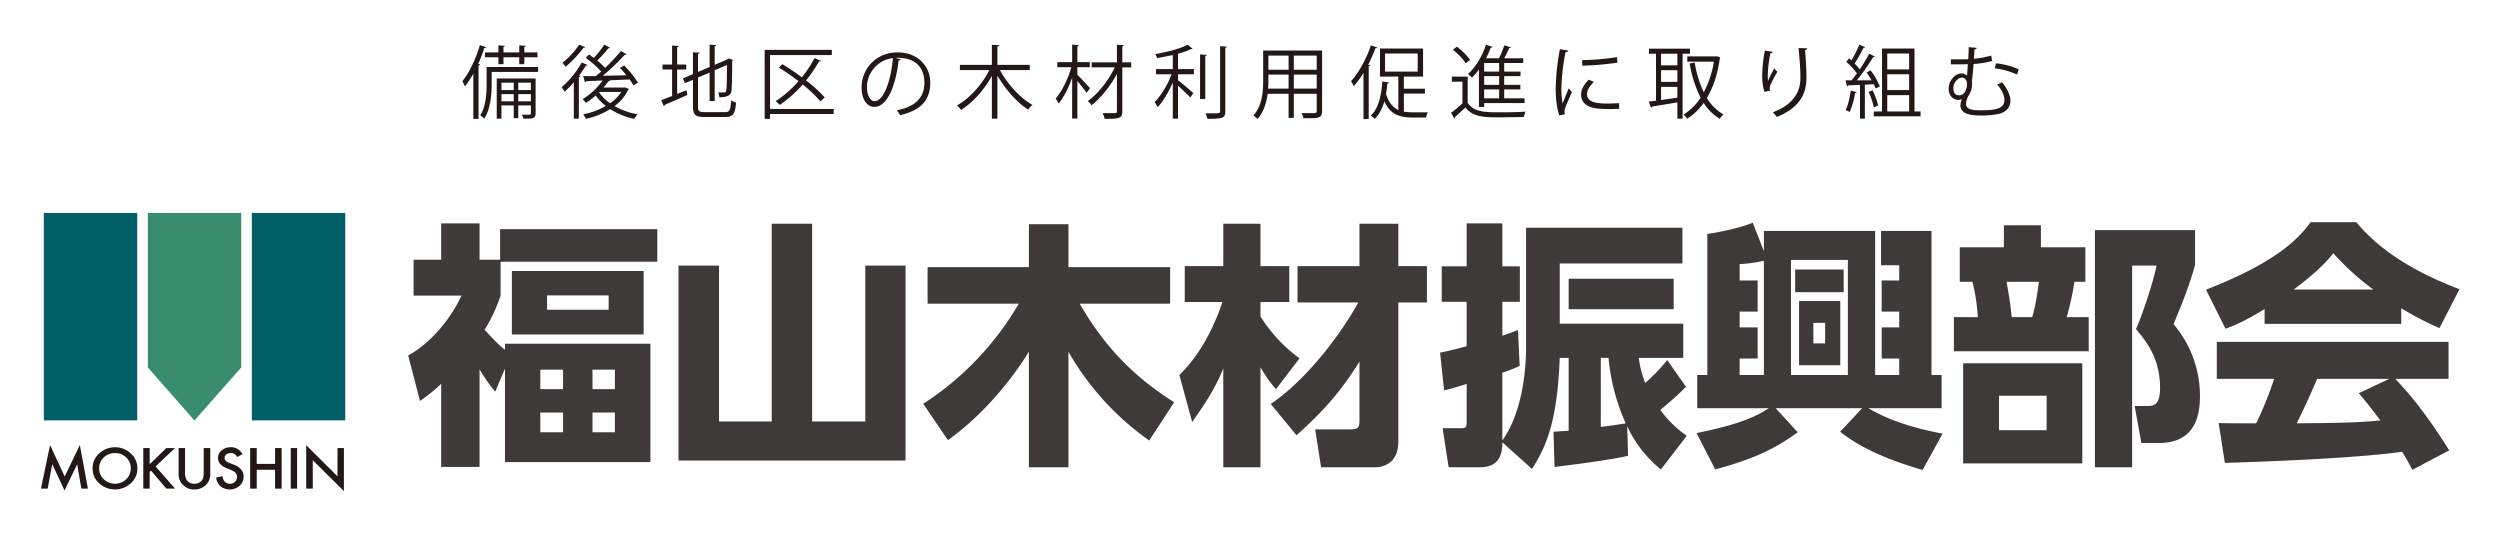
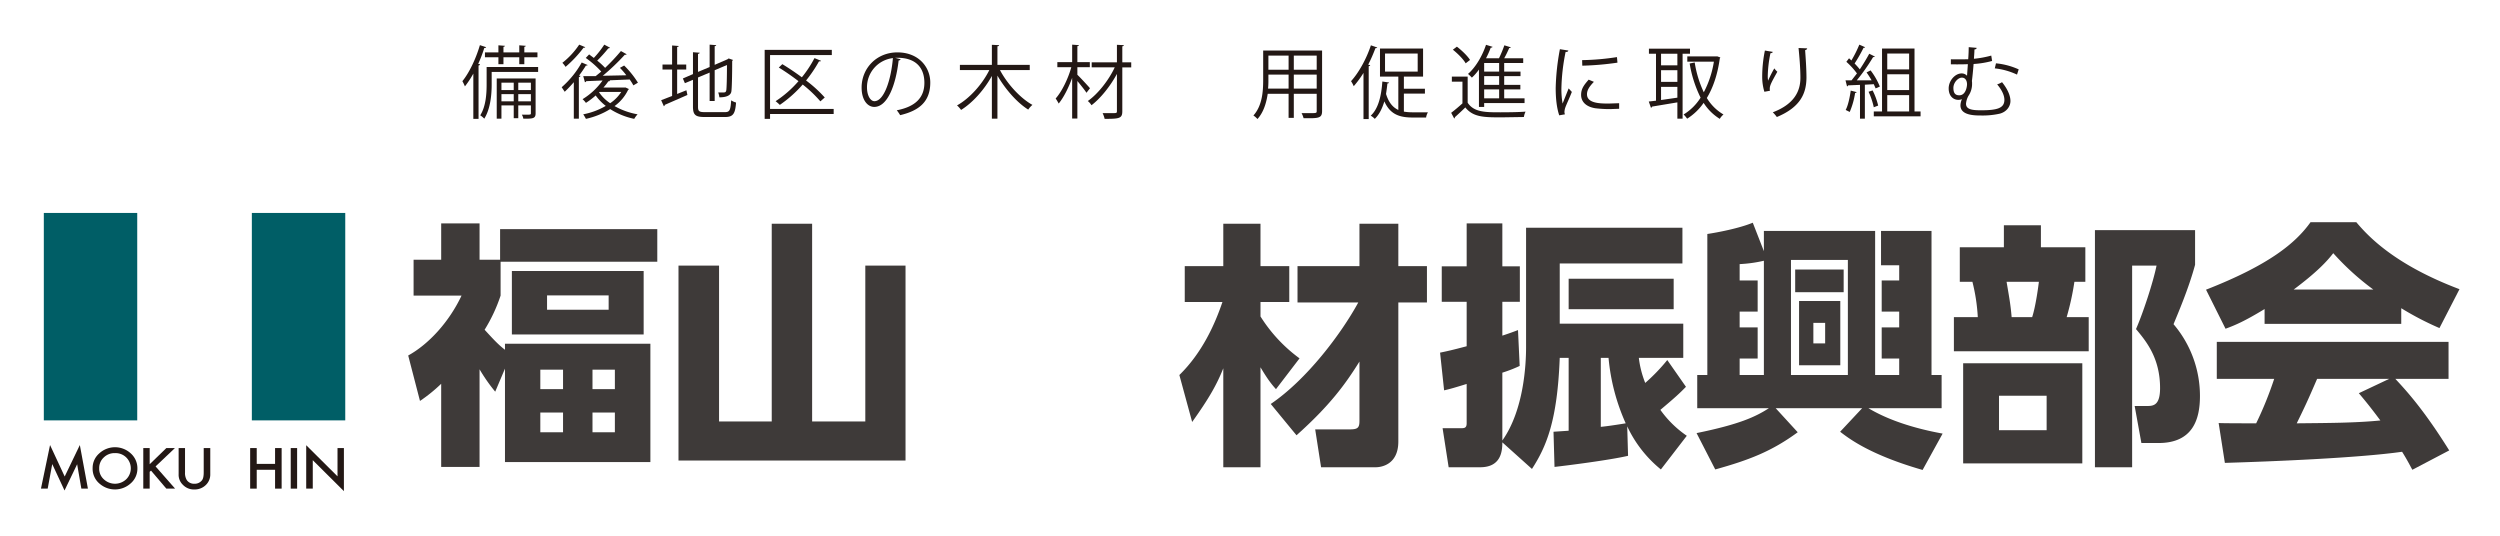
<svg xmlns="http://www.w3.org/2000/svg" id="svg79" width="560" height="120" version="1.1">
  <defs id="defs4">
    <style id="style2">.cls-1{fill:#231815}.cls-2{fill:#005e66}.cls-4{fill:#3e3a39}</style>
  </defs>
  <g id="レイヤー_4" data-name="レイヤー 4" transform="translate(9.175 10) scale(.377)">
    <path id="path8" d="M256.9 17.2a55.6 55.6 0 0 1-5 7.6 29.6 29.6 0 0 0-1.5-3.1c4-4.9 8-13.2 10.4-21.4l3.7 1.2c-.1.3-.4.5-1.1.5a76 76 0 0 1-3.6 9.4l1.1.3c-.1.4-.4.6-.9.7v31.7h-3.1zm38.5-3.9v2.9h-27.6v7.5c0 5.9-.7 14.4-4.4 20.3a11.6 11.6 0 0 0-2.4-2c3.4-5.4 3.8-12.9 3.8-18.4V13.3Zm-31.6-8.7h8V.4l3.9.3c-.1.3-.3.5-.9.6v3.3h9.4V.4l3.9.3c-.1.3-.3.5-.9.6v3.3h7.8v2.9h-7.8v4.1h-3V7.5h-9.4v4.1h-3V7.5h-8zm30.1 15.5v20.7c0 3.2-1.7 3.2-7.3 3.2a5.9 5.9 0 0 0-.9-2.4h3c2.1 0 2.4 0 2.4-.8v-4.7h-7.5v7.6h-2.7v-7.6h-7.3V44h-2.8V20.1Zm-13 2.5h-7.3V27h7.3zm-7.3 11.1h7.3v-4.3h-7.3zm17.5-11.1h-7.5V27h7.5zm-7.5 11.1h7.5v-4.3h-7.5z" class="cls-1" />
    <path id="path10" d="M316.6 22.3a75.7 75.7 0 0 1-5.4 5.7l-1.8-2.7a55.1 55.1 0 0 0 11.9-14.7l3.5 1.5c-.1.3-.5.4-1 .3a71.1 71.1 0 0 1-4.1 6l.9.2a1.3 1.3 0 0 1-1 .7V44h-3zm6.8-20.8c-.2.3-.5.4-1 .3a70.8 70.8 0 0 1-10.7 11.4 14.3 14.3 0 0 0-1.9-2.4 46.3 46.3 0 0 0 10-10.8zm23.8 23.9 2.2 1a1 1 0 0 1-.5.4 25.3 25.3 0 0 1-8.1 9.7 42.9 42.9 0 0 0 13.7 4.9 13.5 13.5 0 0 0-2 2.7 43 43 0 0 1-14.3-5.8 46.3 46.3 0 0 1-14.4 5.8 24 24 0 0 0-1.6-2.7 42.5 42.5 0 0 0 13.4-5 29.3 29.3 0 0 1-6-6.2 44.4 44.4 0 0 1-5.8 4.4 13.7 13.7 0 0 0-2-2.2 40.4 40.4 0 0 0 11.9-11.1l-9.7.4a.8.8 0 0 1-.8.6l-1-3.6h7.4l3.3-2.7a56.1 56.1 0 0 0-9.2-8.1l2-2.1 2.8 2.1a55.8 55.8 0 0 0 6.2-7.9l3.4 1.8a1.2 1.2 0 0 1-1 .4 85.4 85.4 0 0 1-6.6 7.3 40.1 40.1 0 0 1 4.7 4.3 119.8 119.8 0 0 0 9.4-10l3.4 1.9c-.1.2-.5.4-1.1.3a131.9 131.9 0 0 1-13.1 12.5l14-.3a41.5 41.5 0 0 0-3.8-4.4l2.5-1.4a54.7 54.7 0 0 1 8.2 10.2l-2.7 1.6a31.6 31.6 0 0 0-2.2-3.5l-12.1.5.4.2c-.1.3-.5.4-1 .4a31.2 31.2 0 0 1-2.9 3.7h13zm-15.3 2.7-.3.2a24.1 24.1 0 0 0 6.6 6.5 23.4 23.4 0 0 0 6.6-6.7z" class="cls-1" />
    <path id="path12" d="m378 29.3 5.5-2.2.6 2.8-13.5 5.9a.7.7 0 0 1-.5.8l-1.6-3.6 6.5-2.5V14.8h-5.7v-3h5.7V.5l4 .3c-.1.3-.4.5-1 .6v10.4h5.4v3H378Zm12.4 7.6c0 2.6.6 3.2 4 3.2h12c2.9 0 3.3-1.3 3.7-7a10.8 10.8 0 0 0 2.9 1.3c-.5 6.5-1.6 8.6-6.5 8.6h-12.2c-5.4 0-6.9-1.2-6.9-6.2V20.9l-4.8 2-1.2-2.8 6-2.6v-13l4 .3c-.1.4-.4.6-1 .7v10.7l6.9-2.9V0l3.9.3c0 .3-.3.6-.9.6V12l7.6-3.3.7-.5 2.6.9-.5.6c0 8.9-.2 16.4-.5 18.2-.3 1.8-2.1 3.4-7.1 3.4a13.7 13.7 0 0 0-.7-2.9h3.3c.8 0 1.3-.2 1.5-1.3.2-1.1.4-7.1.4-15l-7.3 3.1v18.3h-3V16.6l-6.9 2.9z" class="cls-1" />
    <path id="path14" d="M471 38.2v3h-37.8v2.9H430v-41h39.9v3.1h-36.7v32zm-30.5-26.6c3.8 2.3 7.8 5 11.6 7.8A67.9 67.9 0 0 0 459.6 8l3.9 1.6q-.3.5-1.2.3a78.6 78.6 0 0 1-7.7 11.4 76 76 0 0 1 11.1 10.1l-2.6 2.3a73.7 73.7 0 0 0-10.5-10A72.9 72.9 0 0 1 439 35.8a28 28 0 0 0-2.5-2.2 64.9 64.9 0 0 0 13.6-11.9 136.9 136.9 0 0 0-11.7-8.1z" class="cls-1" />
    <path id="path16" d="M510.8 8.7a1.3 1.3 0 0 1-1.2.7C507.9 24.1 503 37 495.1 37c-3.9 0-7.5-4-7.5-11.5 0-11.4 8.8-20.9 21.3-20.9s19.5 8.7 19.5 17.9c0 11.3-6.5 16.7-17.9 19.4a25.1 25.1 0 0 0-2-2.9c10.9-2.1 16.4-7.4 16.4-16.3s-5-14.9-16-14.9h-1.5zm-4.6-.7a17.4 17.4 0 0 0-15.4 17.4c0 5.1 2.2 8.2 4.4 8.2 5.7 0 9.9-12.6 11-25.6z" class="cls-1" />
    <path id="path18" d="M587.5 15.1h-17.7c4.4 8.3 12.1 16.7 19.3 20.7a13.2 13.2 0 0 0-2.5 2.8c-6.7-4.2-13.5-12-18.3-20.2V44H565V18.6c-4.6 8.3-11.4 15.9-18.3 20.2a15.5 15.5 0 0 0-2.4-2.7c7.4-4.1 14.9-12.4 19.2-21H546V12h19V.1l4.3.2c0 .4-.3.6-1 .7v11h19.2z" class="cls-1" />
    <path id="path20" d="M615.8 17.9c1.7 1.6 6.4 6.7 7.5 8l-2.1 2.7c-1-1.6-3.5-4.7-5.4-7v22.3h-3.1V19.7c-2.1 5.9-5.1 11.8-8 15.3a29.8 29.8 0 0 0-1.8-3c3.6-4 7.4-11.7 9.3-18.6h-8.3v-3h8.8V0l4 .3c0 .3-.3.6-.9.6v9.5h7.4v3h-7.4zm32-7.4v3h-5.3v26c0 4.3-1.6 4.6-10.5 4.6a15.4 15.4 0 0 0-1.2-3.4h5.2c3.1 0 3.3 0 3.3-1.2V17.4c-3.9 7.2-9.6 14.4-15.1 18.6a10.4 10.4 0 0 0-2.2-2.5c6-4.2 12.4-12.3 16-20h-13.7v-3h15V.1l4.1.2c0 .4-.3.6-.9.7v9.5z" class="cls-1" />
-     <path id="path22" d="M684.2 2.4c-.1.2-.4.3-.9.2a37.2 37.2 0 0 1-7.7 2.8v9.1h9.4v3.1h-9.4v3.6c2.2 1.6 7.7 6.3 9.1 7.6l-1.8 2.6c-1.5-1.6-4.8-4.8-7.3-7V44h-3.1V22.5c-2.5 5.7-5.8 11.3-9 14.7a14.9 14.9 0 0 0-1.8-3c3.7-3.7 7.8-10.5 10.1-16.6h-9.3v-3.1h10V6.2L663.2 8a12.8 12.8 0 0 0-1.1-2.4c7-1.2 15.1-3.2 19.2-5.6zm4.5 3.4 4 .3q0 .5-.9.6v25.6h-3.1zM700.6.9l4 .3c0 .4-.2.6-.9.6v37.9c0 2.2-.6 3.2-2 3.7s-4.2.7-8.6.7a14.6 14.6 0 0 0-1.2-3.3h4.7c3.8 0 4 0 4-1.2z" class="cls-1" />
    <path id="path24" d="M761.2 3.5v35.9c0 4.4-2.1 4.4-11 4.3a12.5 12.5 0 0 0-1.2-3h4.8c4 0 4.2 0 4.2-1.3V29.2h-13.6v14.3h-3.1V29.2h-12.4c-.8 5.3-2.4 10.9-6.1 15a12.1 12.1 0 0 0-2.4-2.1c5.3-5.9 5.8-14.5 5.8-21.2V3.5Zm-31.9 17.4a47 47 0 0 1-.2 5.2h12.2v-8.3h-12zm12-14.4h-12v8.4h12zm16.7 8.4V6.5h-13.6v8.4zm-13.6 11.2H758v-8.3h-13.6z" class="cls-1" />
    <path id="path26" d="M785.8 16.8a62.1 62.1 0 0 1-5.8 7.9 17.3 17.3 0 0 0-1.6-3c4.5-4.9 9.1-13.1 11.8-21.3l3.8 1.3c-.2.3-.5.4-1.1.4a94 94 0 0 1-4.3 9.8l1.2.3c-.1.3-.3.5-.9.6v31.4h-3.1zm24 12.3v10.7a31.6 31.6 0 0 0 5.5.4h8.8a8.2 8.2 0 0 0-1.1 3.1h-7.9c-7.7 0-13.4-1.7-16.9-9.6-1.3 4.3-3.1 7.9-5.7 10.4a11.2 11.2 0 0 0-2.4-1.9c4.4-4 6.3-11.4 6.9-20.3l4 .6c-.1.4-.5.5-1 .6-.2 2.1-.5 4.2-.8 6.2 1.6 5.2 4.1 8 7.3 9.5V19h-10.9V2.3h25.6V19h-11.4v7.2h12.5v2.9zM798.6 5.3V16H818V5.3Z" class="cls-1" />
    <path id="path28" d="M847.7 19v15.5c3.7 5.7 10.6 5.7 19.5 5.7 5.2 0 11.2-.1 14.9-.4a10.9 10.9 0 0 0-1 3.2l-13.1.2c-10.4 0-17 0-21.7-5.9-2.1 2.1-4.4 4.2-6.2 5.8a.8.8 0 0 1-.4.8l-1.8-3.4c2-1.5 4.5-3.6 6.7-5.6V22h-6.3v-3Zm-6.4-17.8c3 2.3 6.4 5.6 7.8 7.9l-2.6 2c-1.3-2.4-4.7-5.8-7.6-8.1ZM854.4 37V14.8a28.9 28.9 0 0 1-4.2 4.8 23.9 23.9 0 0 0-2.3-2.2c4.4-3.8 8.4-10.4 10.7-17.3l3.9 1.2c-.1.3-.5.5-1.1.5a50.4 50.4 0 0 1-2.8 6.3h7.7a70 70 0 0 0 3.2-7.7l3.9 1.2a1.2 1.2 0 0 1-1 .4c-.8 1.8-1.9 4.2-3 6.1h11.3v2.8h-11.3V16h9.7v2.7h-9.7v5.2h9.6v2.7h-9.6v5.3h12.1v2.8h-24V37Zm12-21v-5.1h-8.9V16Zm0 7.9v-5.2h-8.9v5.2zm0 8v-5.3h-8.9v5.3z" class="cls-1" />
    <path id="path30" d="M907.5 3.5c-.1.6-.6.9-1.6.8a118.3 118.3 0 0 0-2.5 21.3 49.4 49.4 0 0 0 .7 9.4l3.6-9 1.9 2.1c-1.9 4.8-3.3 7.5-4 9.6a10.3 10.3 0 0 0-.4 2.2 3.7 3.7 0 0 0 .3 1.5l-3.4.6c-1.5-4.5-2.1-10-2.1-16.3a139.5 139.5 0 0 1 2.5-23zm30.2 34.6-5.3.2a72.3 72.3 0 0 1-8.8-.5c-5.8-.9-8.5-4.1-8.5-7.9 0-3.8 1.8-6 4.5-9.1l3.1 1.3c-2.4 2.5-4.1 4.7-4.1 7.4 0 5.5 8.1 5.5 13 5.5l6.1-.2zm-22-28.9a147.2 147.2 0 0 0 20.7-1.8l.3 3.3a170.2 170.2 0 0 1-20.9 1.8z" class="cls-1" />
    <path id="path32" d="M979.8 5.4h-4.4V44h-3.1v-9.7l-15 2.5a1 1 0 0 1-.7.7l-1.3-3.7 4.3-.5V5.4h-4.2v-3h24.4zm-7.5 6.9V5.4h-9.7v6.9zm0 9.8v-6.9h-9.7v6.9zm-9.7 3v7.8l9.7-1.4v-6.4zm33.2-18.2 2 .7c0 .2-.2.4-.3.6-1.3 9.5-4 17.4-7.7 23.5a28.1 28.1 0 0 0 9.9 9.8 9.2 9.2 0 0 0-2.2 2.6 30 30 0 0 1-9.6-9.5 33.5 33.5 0 0 1-9.8 9.4 16.4 16.4 0 0 0-2.1-2.5 31 31 0 0 0 10.1-10 71.2 71.2 0 0 1-6.5-20.3l3-.6a64.5 64.5 0 0 0 5.4 17.7 59 59 0 0 0 6-18.2h-15.8V7h17.6z" class="cls-1" />
-     <path id="path34" d="M1024 28a30.4 30.4 0 0 1-1.3-8.9 78.5 78.5 0 0 1 1.6-15.6l4.7.8c-.2.6-.7.7-1.4.8a72 72 0 0 0-1.6 13.7 17.2 17.2 0 0 0 .2 2.6 70.8 70.8 0 0 1 3.7-7.3 11.6 11.6 0 0 0 1.8 2c-3.5 6.3-4.5 8.1-4.5 10.1a4.9 4.9 0 0 0 .1 1.2zm25.4-25.8c0 .6-.4.8-1.2 1.1.3 4.1.8 10.9.8 16.4-.1 9.1-3.4 17.4-17.6 23.3a20.9 20.9 0 0 0-2.4-2.8c12.9-4.9 16.4-12.7 16.4-20.5 0-5.8-.6-12.6-1.1-17.7z" class="cls-1" />
+     <path id="path34" d="M1024 28a30.4 30.4 0 0 1-1.3-8.9 78.5 78.5 0 0 1 1.6-15.6l4.7.8c-.2.6-.7.7-1.4.8a72 72 0 0 0-1.6 13.7 17.2 17.2 0 0 0 .2 2.6 70.8 70.8 0 0 1 3.7-7.3 11.6 11.6 0 0 0 1.8 2c-3.5 6.3-4.5 8.1-4.5 10.1a4.9 4.9 0 0 0 .1 1.2zm25.4-25.8c0 .6-.4.8-1.2 1.1.3 4.1.8 10.9.8 16.4-.1 9.1-3.4 17.4-17.6 23.3a20.9 20.9 0 0 0-2.4-2.8c12.9-4.9 16.4-12.7 16.4-20.5 0-5.8-.6-12.6-1.1-17.7" class="cls-1" />
    <path id="path36" d="m1090.1 26-1.1-2.5-5.3.3V44h-2.9V23.9l-7.1.3c0 .4-.3.5-.6.6l-.9-3.6h3.6l3.2-4.1a44.3 44.3 0 0 0-6.3-6.9l1.6-2.1 1.4 1.3a68.7 68.7 0 0 0 4.7-9.4l3.4 1.5c-.1.3-.4.4-.9.4a88 88 0 0 1-5.3 9.3 43.5 43.5 0 0 1 3.1 3.5c2.1-3.2 4.1-6.5 5.6-9.3l3.4 1.7a1.6 1.6 0 0 1-1.1.3 116 116 0 0 1-9.7 13.8h8.8a54 54 0 0 0-3-4.7l2.4-1.2a41.7 41.7 0 0 1 5.5 9.6zm-11.3 2.2c-.1.3-.4.5-.9.5a46 46 0 0 1-3.2 11.3l-2.4-1.2c1.4-2.6 2.4-7.2 3-11.5zm9.5-1a39.9 39.9 0 0 1 3.3 9l-2.6 1a43.3 43.3 0 0 0-3.1-9.2zm24.9 12.5h3.6v2.9H1089v-2.9h4.9V2.3h19.3zM1110 5.3h-13v9.4h13zm0 21.7v-9.4h-13V27Zm-13 3v9.7h13V30Z" class="cls-1" />
    <path id="path38" d="M1150.1 1.9c0 .6-.4.8-1.3 1 0 1.8-.2 3.6-.3 5.5a61.5 61.5 0 0 0 10.3-1.9l.5 3.2a54.7 54.7 0 0 1-11 1.8c-.3 4-.7 7.8-1 10.1a8.1 8.1 0 0 1 .1 1.6 12.6 12.6 0 0 1-2.2 7.3 11.6 11.6 0 0 0-1.4 4.6c0 3.5 3.9 3.9 9 3.9 9.6 0 13.8-1.3 13.8-6.2 0-2.4-1.2-5.5-4.3-9.2a12.3 12.3 0 0 0 2.9-1.3c3.4 4.2 5 8.1 5 11.2 0 3.1-2.2 6.4-6.3 7.5a46 46 0 0 1-10.9 1.1c-4 0-12.5 0-12.5-6a9.1 9.1 0 0 1 .9-3.7 5.4 5.4 0 0 1-2.2.4c-2.9 0-5.7-2.2-5.7-6.8s3.8-8.9 7.7-8.9a4.2 4.2 0 0 1 3.2 1.4l.5-6.9c-3.8.2-10.1.1-10.1.1v-3c1.8.1 9.1 0 10.3 0 .2-2.6.3-5.2.3-7.2zm-5.7 21.7c0-2.2-1-4-3.1-4s-5 2.8-5 6.1 1.3 4.4 3.5 4.4c4 0 4.6-5.5 4.6-6.5zm29.7-5.8a41.4 41.4 0 0 0-13.2-3.7l.7-3a42.5 42.5 0 0 1 13.5 3.6z" class="cls-1" />
    <path id="rect40" d="M1.7 100h55.5v123.25H1.7z" class="cls-2" />
-     <path id="polygon42" d="m119 191.8-27.8 31.5-27.7-31.5V100H119z" style="fill:#3a8c6f" />
    <path id="rect44" d="M125.3 100h55.5v123.25h-55.5z" class="cls-2" />
    <path id="path46" d="m0 263.8 5.4-25.9 8.7 18.7 9-18.7 4.8 25.9H24l-2.5-14.5-7.5 15.6-7.3-15.7L4 263.8Z" class="cls-1" />
    <path id="path48" d="M30.7 251.6a11.4 11.4 0 0 1 3.9-8.7 13.8 13.8 0 0 1 18.8 0 11.8 11.8 0 0 1 3.9 8.9 11.5 11.5 0 0 1-3.9 8.8 13.9 13.9 0 0 1-18.4.4 11.5 11.5 0 0 1-4.3-9.4zm3.9.1a8.4 8.4 0 0 0 2.8 6.6 9.7 9.7 0 0 0 13.3-.1 9.1 9.1 0 0 0 0-12.9 9 9 0 0 0-6.7-2.6 9.1 9.1 0 0 0-6.7 2.6 8.5 8.5 0 0 0-2.7 6.4z" class="cls-1" />
    <path id="path50" d="m64.6 249.3 9.9-9.6h5.1l-11.5 10.9 11.6 13.2h-5.2l-9.1-10.7-.8.7v10h-3.8v-24.1h3.8z" class="cls-1" />
    <path id="path52" d="M85.6 239.7v14.5a8 8 0 0 0 1.1 4.6 5.2 5.2 0 0 0 4.5 2.1 5.4 5.4 0 0 0 4.5-2.1c.7-.9 1-2.5 1-4.6v-14.5h3.9v15.5a8.6 8.6 0 0 1-2.5 6.3 9.4 9.4 0 0 1-6.9 2.8 9 9 0 0 1-6.9-2.8 8.2 8.2 0 0 1-2.5-6.3v-15.5z" class="cls-1" />
-     <path id="path54" d="m119.7 243.3-3.1 1.7c-.6-.9-1.1-1.6-1.7-1.8a3.3 3.3 0 0 0-2.1-.5 4.1 4.1 0 0 0-2.7.8 2.6 2.6 0 0 0-1 2.1c0 1.2.9 2.2 2.8 2.9l2.5 1a9.8 9.8 0 0 1 4.5 2.9 6 6 0 0 1 1.5 4.2 7.2 7.2 0 0 1-2.4 5.5 8.8 8.8 0 0 1-11.3.3 8.1 8.1 0 0 1-2.6-5.2l3.8-.8a5.4 5.4 0 0 0 1 2.9 4.1 4.1 0 0 0 3.4 1.6 4.1 4.1 0 0 0 3-1.2 3.7 3.7 0 0 0 1.2-2.9 5.9 5.9 0 0 0-.2-1.3 3.6 3.6 0 0 0-.7-1 2.7 2.7 0 0 0-1.1-1l-1.6-.8-2.5-1c-3.5-1.4-5.2-3.4-5.2-6.1a5.5 5.5 0 0 1 2.2-4.5 7.8 7.8 0 0 1 5.4-1.9 7.6 7.6 0 0 1 6.9 4.1z" class="cls-1" />
    <path id="path56" d="M128.2 249.1h10.9v-9.4h3.9v24.1h-3.9v-11.2h-10.9v11.2h-3.9v-24.1h3.9z" class="cls-1" />
    <path id="path58" d="M152.2 239.7v24.1h-3.8v-24.1z" class="cls-1" />
    <path id="path60" d="M157.6 263.8V238l18.6 18.5v-16.8h3.8v25.6l-18.5-18.4v16.9z" class="cls-1" />
    <path id="path62" d="M275.7 177.7h86.4V248h-86.4v-55.5l-5.8 13.7a100.8 100.8 0 0 1-9.3-13.3v58h-22.8v-49.4a92.5 92.5 0 0 1-12.6 10.2l-7-27c12-6.6 24.2-19.7 31.7-35.6h-28.5v-21.3h16.4v-21.6h22.8v21.6h12.2v-18.2h93.4V129h-93.1v20.1a95.2 95.2 0 0 1-9.5 20.3c4.8 5.2 7.8 8.6 12.1 11.9zm82.4-5.5h-78.3v-37.7h78.3zm-47.9 20.9h-13.5v11.6h13.5zm0 25.5h-13.5v11.7h13.5zm27.1-69.6h-36.6v8.5h36.6zm3.7 44.1h-13.3v11.6H341Zm0 25.5h-13.3v11.7H341Z" class="cls-4" />
    <path id="path64" d="M458.2 106.4v117.5h31.6v-92.6h23.9v115.8H378.8V131.3h24.1v92.6h31.3V106.4Z" class="cls-4" />
-     <path id="path66" d="M524.2 213.4a176.6 176.6 0 0 0 56.8-59.5h-54.2v-21.7H587v-25.5h23.5v25.5h60.4v21.7h-53.7c17.8 31.2 38.6 47.4 56.1 58.6l-14.8 22.7a163.7 163.7 0 0 1-48-52.7v68.6H587v-68.7c-2.3 3.8-19.4 32-48.1 52.6z" class="cls-4" />
    <path id="path68" d="M676.4 196.3c13.4-13.1 21-29.8 25.6-43.4h-22.4v-21.3h22.9v-25.2h22.1v25.2h17.1v21.3h-17.1v8.6a90.4 90.4 0 0 0 23.2 24.9l-14 18.3c-2.8-3.1-5.1-6.1-9.2-13v59.4h-22.1v-58.8c-3.8 9.5-8.1 17.3-18.5 31.9zm54.3 17.2c21.4-14.5 41.8-41.6 52-60.3h-36.1v-21.6h36.8v-25.2h23.1v25.2h17v21.6h-17v82.6c0 14.3-10.9 15.3-13.4 15.3h-32.5l-3.5-22.5h20.5c4.7 0 5.8-.9 5.8-5v-35.3c-8.4 13.5-17.6 26.1-37.4 43.8z" class="cls-4" />
    <path id="path70" d="M882.4 108.8h92.9V130h-72.9v35.8h73.4v20.3h-26.4a58.8 58.8 0 0 0 3.8 14.9 110.5 110.5 0 0 0 13.1-13.6l11.1 15.9c-3.9 4-6.4 6.3-15.2 13.7a62.5 62.5 0 0 0 15.7 15.4l-15.4 20a72.5 72.5 0 0 1-20-25.6l.5 17.5c-11.2 2.6-36.5 5.8-43.7 6.6l-.6-20.9 9-.6v-43.3h-5.3c-1.4 37.6-8 52.8-16.5 66l-17.6-15.8c0 5.5-.9 14.8-13.2 14.8h-18.7l-3.6-23.2h10.7c2.1 0 3.6 0 3.6-2.9v-23.4c-7.1 2.2-10.2 3.1-13.4 3.8l-2.4-22.4c4.4-.9 7.1-1.5 15.8-3.8v-26.4h-14.8v-21.1h14.8v-25.5h21.2v25.5h10.4v21.1h-10.4v20.1c5.4-1.8 6.1-2.1 9.3-3.3l1 21.3a79.3 79.3 0 0 1-10.3 4v40.3c12.9-18.2 14.1-45.6 14.1-55.3zm87.7 48.4h-62.4v-18.1h62.4zm-43.3 69.9c3-.3 7.5-.9 14.8-2.1a121.2 121.2 0 0 1-10.2-38.9h-4.6z" class="cls-4" />
    <path id="path72" d="M1023.7 122.7v-12h66.1v85.6h14.3v-9.8h-10.4V168h10.4v-9.4h-10.4v-18.5h10.4v-9h-10.8v-20.4h30v85.6h6V216h-43.5c11.3 6.8 26.5 11.9 44.1 15.1l-11.9 21.6c-31.3-9-43.8-18.7-49-22.7l13.1-14h-51.4l13.1 14.3c-15.4 11.3-28.8 16.5-49 22.1l-11.1-21.6c25.5-5.2 35.1-9.7 43-14.8h-42.6v-19.7h6v-83.8c6.1-.9 19.1-3.4 27-6.7zm-14.4 17.4h10.7v18.5h-10.7v9.4h10.7v18.5h-10.7v9.8h14.4v-67.9a80.4 80.4 0 0 1-14.4 2zm30.5-12.2v68.4h33.8v-68.4zm2.5 5.7h28.8v13.5h-28.8zm2.3 18.7h24.5v38.2h-24.5zm8.5 13v12.2h7v-12.2z" class="cls-4" />
    <path id="path74" d="M1166.3 120.4v-13.1h22v13.1h26.4v20.5h-6.5a156.4 156.4 0 0 1-4.6 21h13.1v20.3h-80.1v-20.3h14.2a109.6 109.6 0 0 0-3.2-21h-7.5v-20.5zm46.6 128.4h-70.8v-59.5h70.8zm-21.2-40.2h-28.3v20.5h28.3zm-8.6-46.7c2.2-6.7 3.8-19.3 4-21h-19.2c1.3 7.8 2.4 13.4 3 21zm37.3 89.2V110.2h59.5v20.6c-3.8 14.2-10.6 29.9-12.8 35.3a65.7 65.7 0 0 1 15.7 42.7c0 13.6-4.1 27.9-24.6 27.9H1248l-4-22h7.6c3.7 0 7.5-.6 7.5-10.6 0-17.9-8.2-27.8-14.3-35.1 4.1-9.3 10.2-27.8 12.2-37.7h-14.5v119.8z" class="cls-4" />
    <path id="path76" d="M1321.2 157.1c-12 7.3-17.5 9.6-23.2 11.7l-11.6-23.2c37.3-14.6 53.1-27.5 62.1-40.1h27.2c6.6 7.8 22.1 25 61.3 39.8l-11.9 23.1a176.3 176.3 0 0 1-22.7-11.8v9.3h-81.2zm87.8 95.5c-1.6-2.9-3.2-6.1-6.1-10.7-26 3.7-77.9 5.8-105.3 6.6l-3.7-23.7c.8.2 20.2.2 22.3.2a213.7 213.7 0 0 0 10.7-26.4h-34.1v-22h137.7v22h-31.6c6.9 7.4 17.1 18.6 32 42.5zm-23.2-107.1a154.3 154.3 0 0 1-23.8-21.6c-3.7 4.8-9.6 11.2-23.5 21.6zm9.4 53.1h-42.8c-5.5 12.8-7.4 16.8-12.1 26.4 18-.2 34.5-.2 49.7-1.7-6.4-8.6-9.7-12.5-12.8-16.2z" class="cls-4" />
  </g>
</svg>